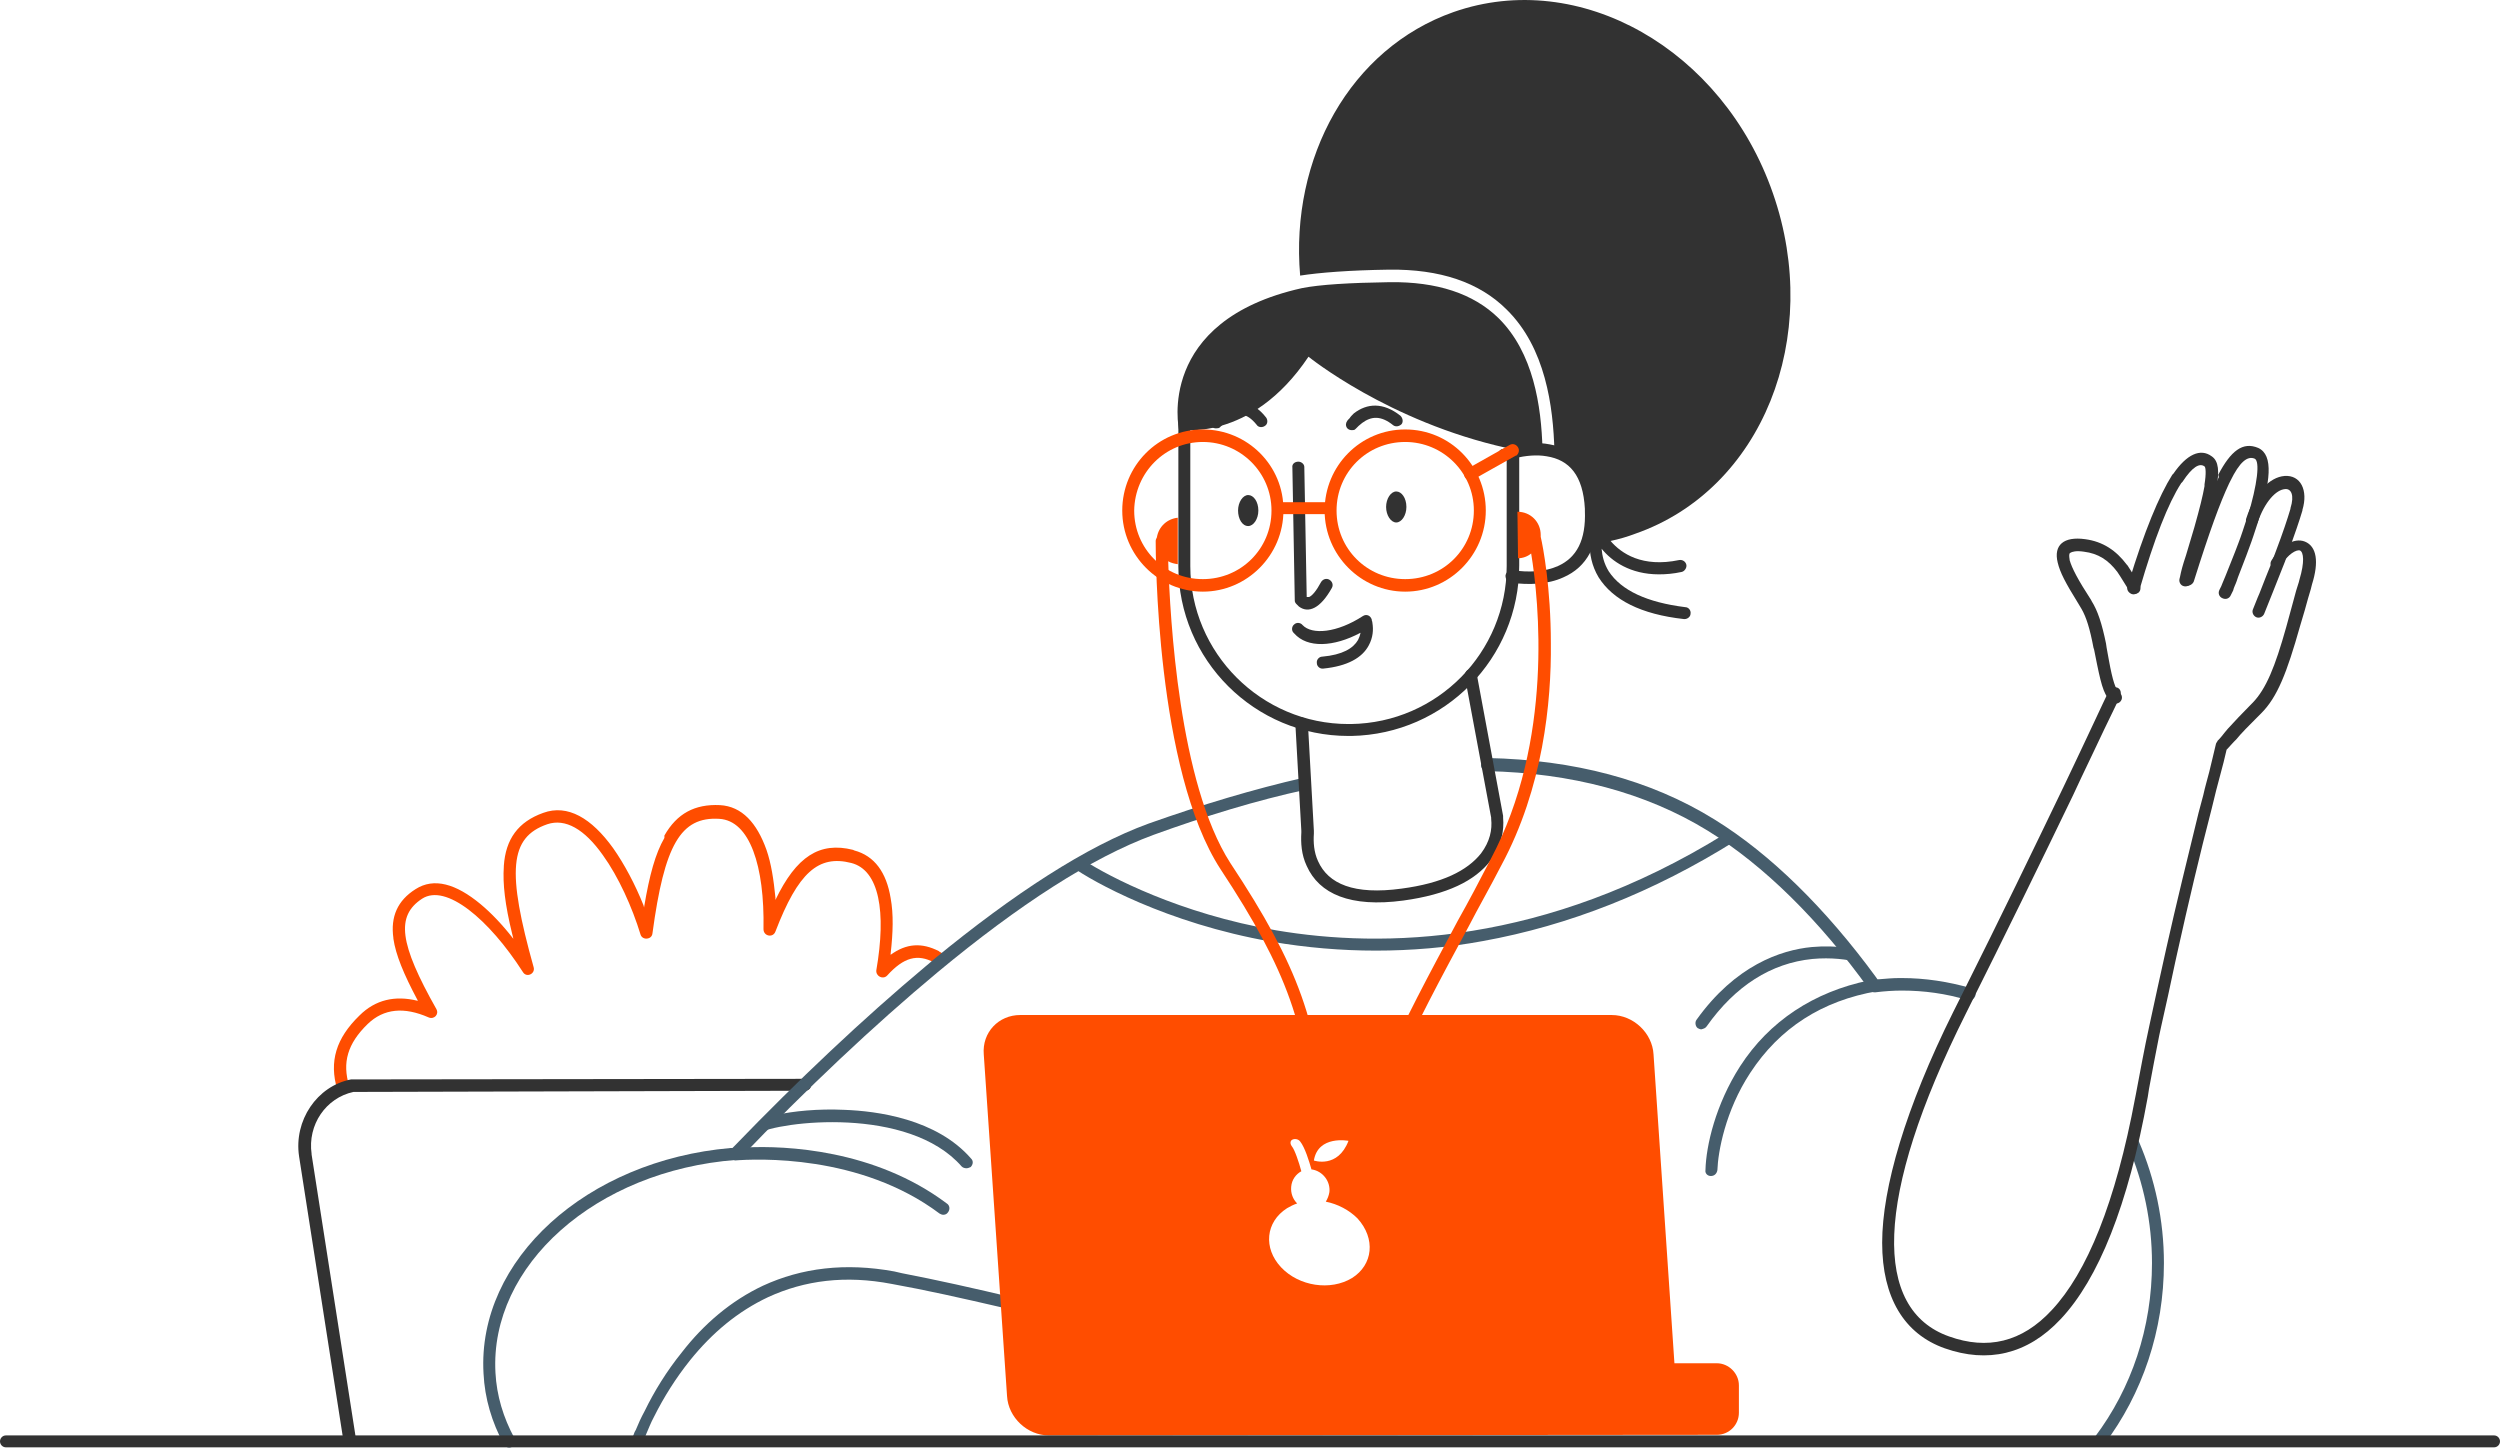
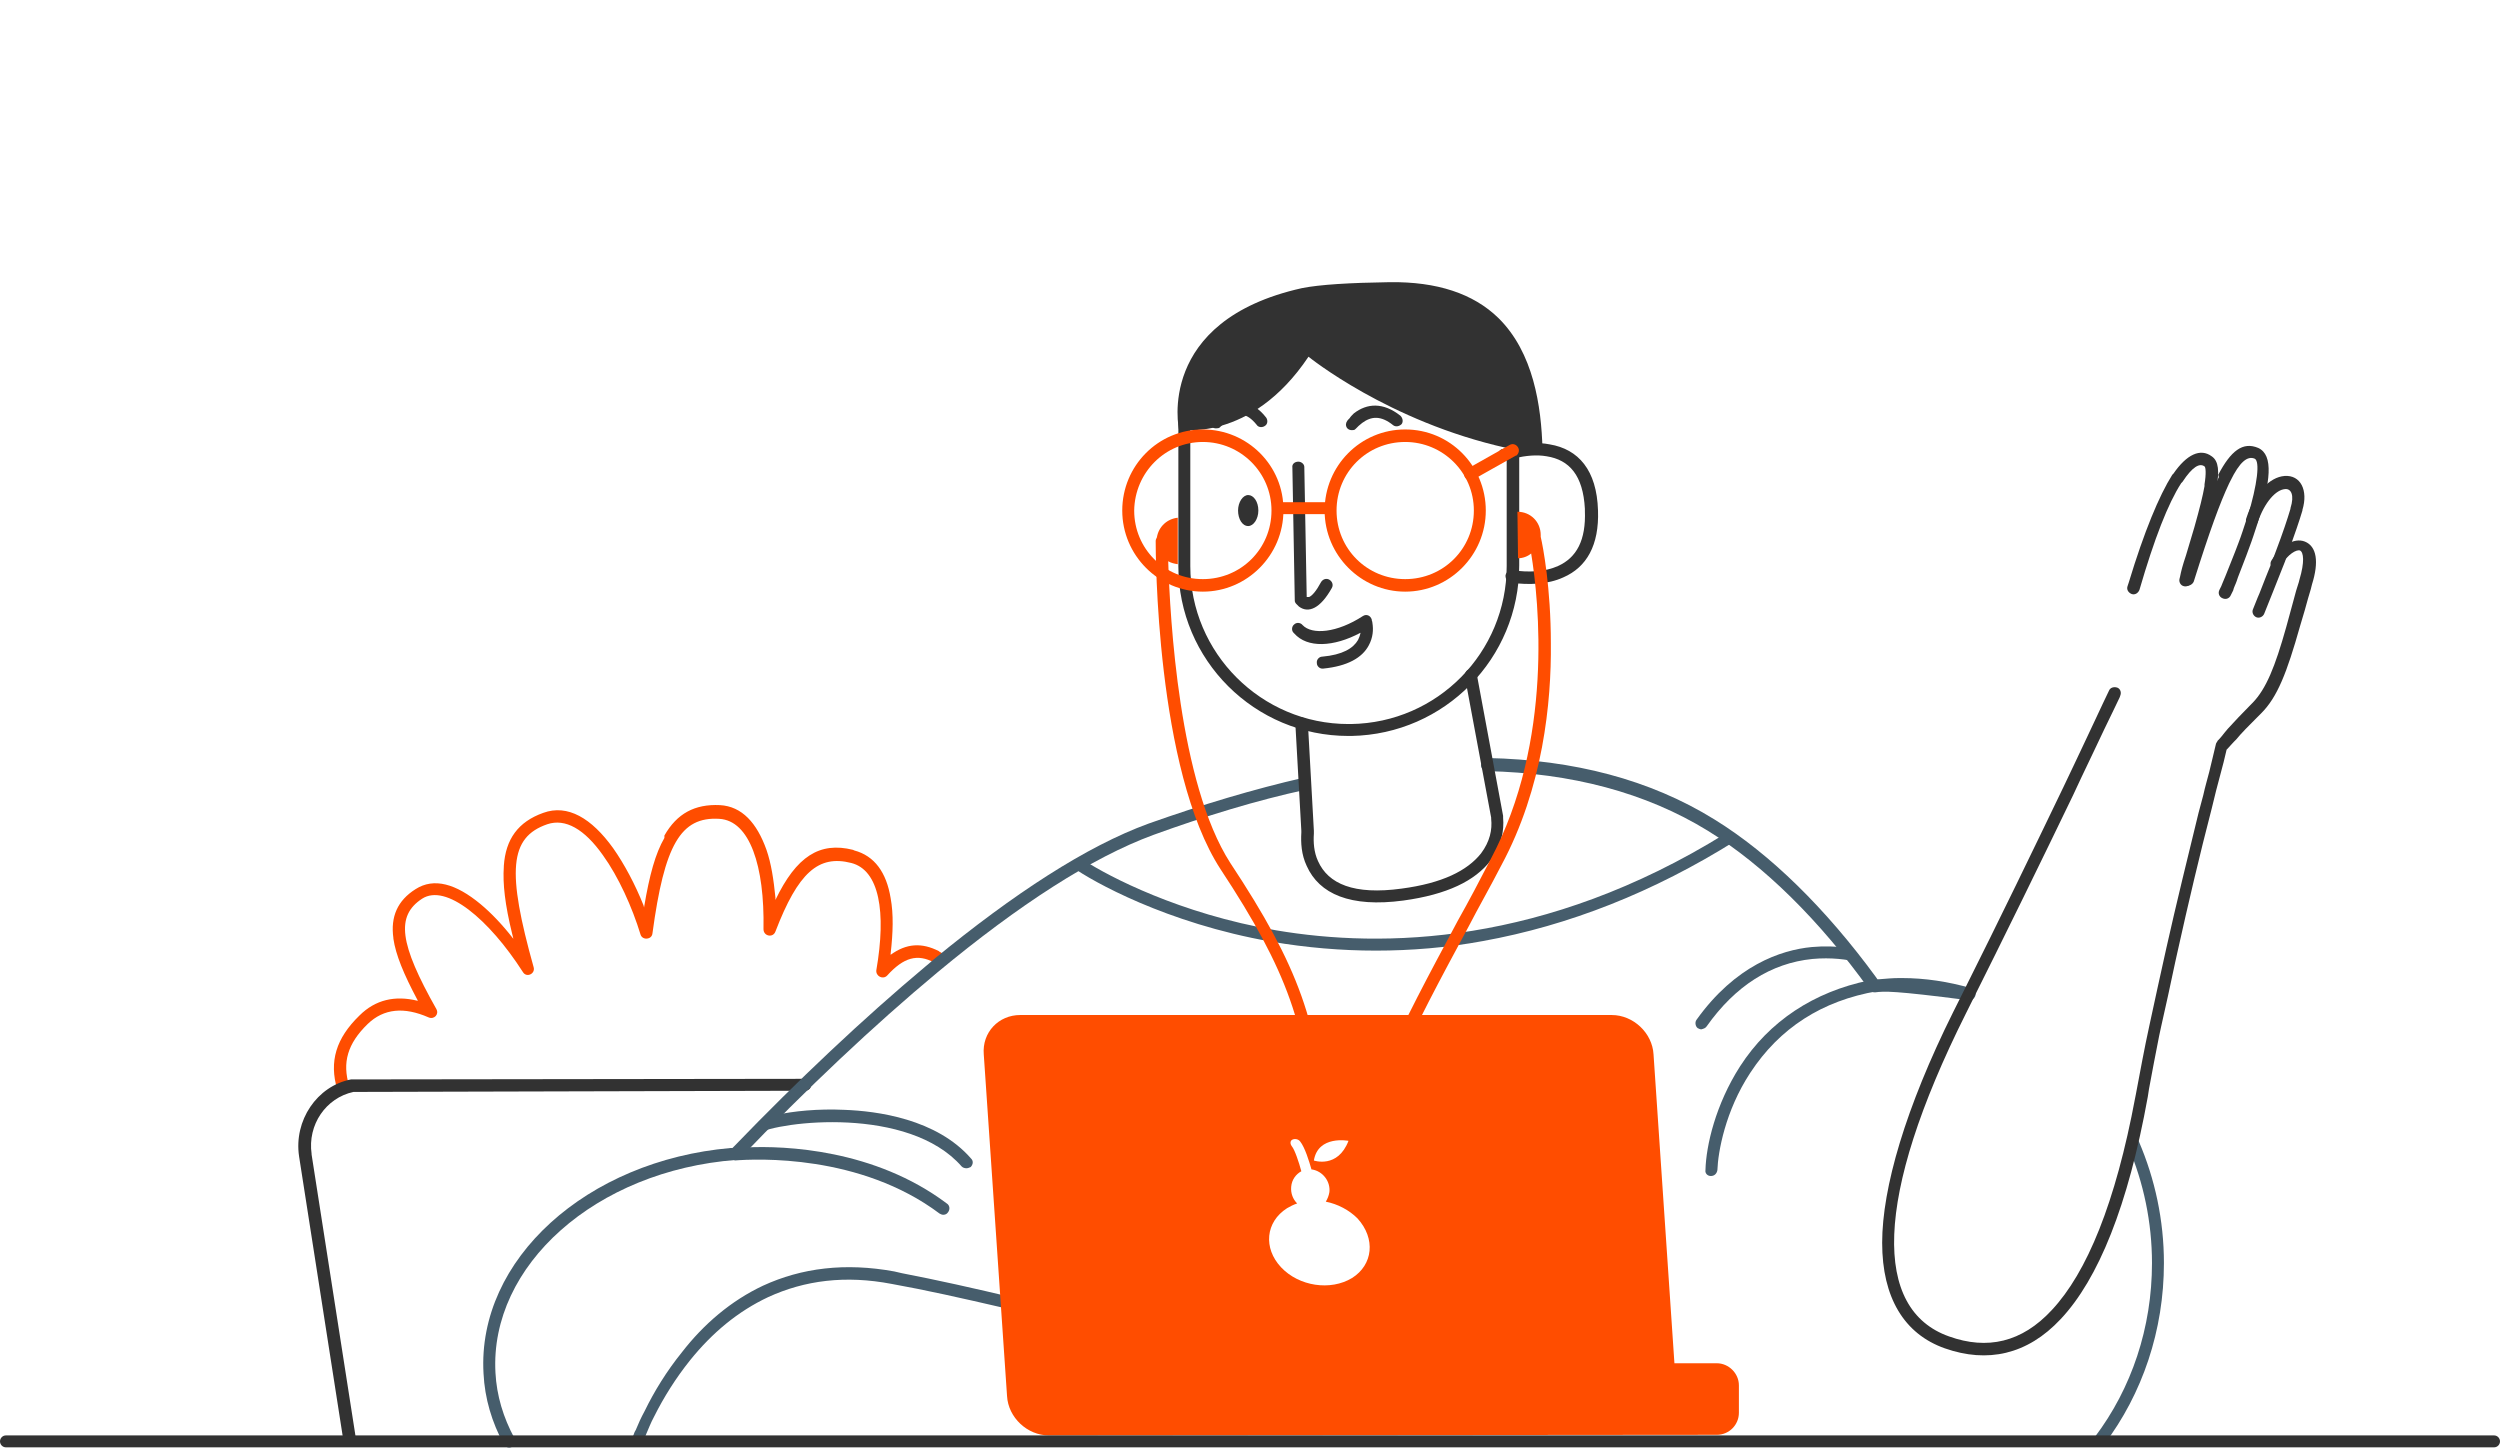
<svg xmlns="http://www.w3.org/2000/svg" width="639" height="370" viewBox="0 0 639 370" fill="none">
  <g clip-path="url(#clip0_66_90)">
    <path fill-rule="evenodd" clip-rule="evenodd" d="M169.821 213.562C173.025 207.923 177.602 205.484 184.01 205.789C189.656 206.094 193.47 210.361 195.912 217.22C197.132 220.726 197.742 224.841 198.2 229.413V230.023C203.54 218.897 209.491 215.086 218.035 217.22L218.341 217.372C223.528 218.744 226.58 223.012 227.648 229.566C228.411 233.681 228.258 238.406 227.648 243.74V244.045C231.615 241.149 235.582 240.844 240.007 243.13L240.159 243.283L240.465 243.435C240.77 243.588 240.922 243.74 241.227 244.045C241.99 244.502 242.143 245.569 241.685 246.179C241.227 246.941 240.159 247.093 239.549 246.636L239.244 246.331C239.091 246.179 238.939 246.179 238.786 246.026C234.514 243.74 231.005 244.655 226.732 249.379C225.664 250.446 223.833 249.532 223.986 248.008C226.58 233.071 224.749 222.402 217.578 220.573C209.186 218.439 203.998 223.012 198.2 238.101C197.59 239.777 195.149 239.32 195.149 237.491C195.454 221.335 191.639 209.752 183.858 209.295C173.94 208.685 169.821 216.001 166.769 238.558C166.616 240.235 164.175 240.387 163.717 238.863C161.581 231.852 158.072 224.079 154.105 218.592C149.375 211.886 144.492 209.142 139.915 210.666C130.15 214.019 129.54 222.707 136.406 247.246C136.864 248.922 134.575 249.989 133.659 248.465C124.962 234.9 113.977 225.755 107.874 229.718C101.16 234.138 102.076 241.149 111.535 257.915C112.298 259.286 110.925 260.658 109.552 260.048C103.296 257.305 98.109 257.762 93.989 261.725C88.801 266.755 87.428 271.632 89.259 277.576C89.564 278.338 88.954 279.252 88.191 279.557C87.428 279.862 86.513 279.252 86.207 278.49C84.071 271.327 85.902 265.383 91.853 259.591C95.972 255.476 101.008 254.409 106.653 255.781H106.805C103.144 248.922 101.16 244.045 100.55 239.93V239.777C99.787 234.29 101.618 230.175 106.195 227.279C110.925 224.231 116.571 225.908 122.826 231.09C125.573 233.376 128.472 236.424 131.066 239.777L131.218 239.93L130.913 238.71C129.082 231.242 128.472 225.908 128.777 221.488V221.335C129.235 214.477 132.439 210.057 138.847 207.77C145.103 205.484 151.206 209.142 156.699 216.763C159.598 220.878 162.344 226.06 164.48 231.395L164.633 232.004V231.852C166.006 223.621 167.532 218.135 169.821 214.172V213.562Z" fill="#FF4D00" />
    <path fill-rule="evenodd" clip-rule="evenodd" d="M205.829 275.746C206.744 275.746 207.355 276.508 207.355 277.27C207.355 278.032 206.744 278.794 205.829 278.794H205.676L90.327 279.099C83.308 280.623 78.578 287.482 79.646 294.95V295.103L90.937 367.499C91.09 368.414 90.479 369.176 89.564 369.328C88.801 369.481 88.038 368.871 87.733 368.109V367.957L76.442 295.56C75.069 286.415 81.019 277.575 89.716 275.899H90.022L205.829 275.746Z" fill="#323232" />
    <path fill-rule="evenodd" clip-rule="evenodd" d="M333.232 198.779C334.148 198.626 334.911 199.084 335.063 199.998C335.216 200.913 334.758 201.675 333.843 201.827C321.179 204.571 308.209 208.533 294.782 213.411C279.067 219.202 260.452 231.243 239.702 248.466C223.223 262.183 206.134 278.339 189.198 296.019C188.893 296.324 188.588 296.476 188.13 296.476C152.274 299.22 125.115 323.453 126.641 350.888C126.946 356.68 128.624 362.319 131.523 367.654C131.981 368.416 131.676 369.33 130.913 369.787C130.15 370.245 129.234 369.94 128.777 369.178C125.725 363.538 123.894 357.442 123.589 351.04C121.911 321.929 149.985 296.629 186.757 293.428H187.214L187.672 292.971C203.998 276.053 220.629 260.354 236.65 246.942L237.565 246.18L238.786 245.113C259.232 228.347 277.694 216.306 293.562 210.515C307.294 205.638 320.568 201.675 333.232 198.779Z" fill="#465D6C" />
-     <path fill-rule="evenodd" clip-rule="evenodd" d="M380.226 193.75C402.198 194.207 421.728 199.237 438.206 209.448C452.549 218.288 466.738 232.311 479.555 249.838L479.86 250.295H480.318C482.149 250.143 483.827 249.991 485.506 249.991H486.116C492.066 249.991 498.017 250.905 503.815 252.582C504.578 252.886 505.188 253.648 504.883 254.563C504.578 255.325 503.815 255.935 502.9 255.63C497.407 253.953 491.761 253.191 486.116 253.191C483.98 253.191 481.691 253.344 479.25 253.648C478.64 253.648 478.182 253.496 477.877 253.039C465.06 235.206 450.87 221.184 436.528 212.344C420.66 202.59 401.587 197.56 380.074 197.103C379.158 197.103 378.548 196.341 378.548 195.579C378.7 194.359 379.311 193.597 380.226 193.75Z" fill="#465D6C" />
+     <path fill-rule="evenodd" clip-rule="evenodd" d="M380.226 193.75C402.198 194.207 421.728 199.237 438.206 209.448C452.549 218.288 466.738 232.311 479.555 249.838L479.86 250.295H480.318C482.149 250.143 483.827 249.991 485.506 249.991H486.116C492.066 249.991 498.017 250.905 503.815 252.582C504.578 252.886 505.188 253.648 504.883 254.563C504.578 255.325 503.815 255.935 502.9 255.63C483.98 253.191 481.691 253.344 479.25 253.648C478.64 253.648 478.182 253.496 477.877 253.039C465.06 235.206 450.87 221.184 436.528 212.344C420.66 202.59 401.587 197.56 380.074 197.103C379.158 197.103 378.548 196.341 378.548 195.579C378.7 194.359 379.311 193.597 380.226 193.75Z" fill="#465D6C" />
    <path fill-rule="evenodd" clip-rule="evenodd" d="M544.707 290.99C545.47 290.685 546.385 290.99 546.69 291.752C550.81 301.354 553.098 311.871 553.098 322.844C553.098 340.067 547.606 356.223 537.841 369.178C537.383 369.94 536.315 369.94 535.704 369.483C534.942 369.026 534.942 367.959 535.399 367.349C544.859 354.851 550.047 339.305 550.047 322.844C550.047 312.48 547.911 302.268 543.944 292.971C543.486 292.209 543.791 291.295 544.707 290.99Z" fill="#465D6C" />
    <path fill-rule="evenodd" clip-rule="evenodd" d="M440.953 213.105C394.722 241.759 353.22 242.369 326.214 237.797C301.343 233.529 283.339 223.927 277.388 220.116C276.32 220.726 275.405 221.336 274.337 221.793C279.067 225.146 297.987 235.968 324.993 240.692C333.843 242.217 342.845 242.979 351.694 242.979C360.544 242.979 370.004 242.217 379.006 240.54C400.977 236.577 422.644 228.042 443.547 214.934C442.784 214.325 441.868 213.715 440.953 213.105Z" fill="#465D6C" />
    <path fill-rule="evenodd" clip-rule="evenodd" d="M436.223 262.336C443.547 251.971 452.702 246.18 463.23 245.113C468.112 244.656 472.232 245.265 474.673 245.875C473.758 244.656 472.69 243.436 471.774 242.217C469.333 241.912 466.434 241.76 463.077 242.065C455.143 242.827 443.547 246.789 433.629 260.659C433.172 261.269 433.324 262.336 433.935 262.793C434.24 262.945 434.545 263.098 434.85 263.098C435.46 262.945 435.918 262.793 436.223 262.336Z" fill="#465D6C" />
    <path fill-rule="evenodd" clip-rule="evenodd" d="M437.291 300.589C438.207 300.589 438.817 299.98 438.969 299.065C439.122 294.493 440.953 283.976 447.361 274.222C454.838 262.791 465.671 255.78 479.861 253.341C479.25 252.427 478.487 251.512 477.724 250.598C463.687 253.494 452.244 260.962 444.767 272.545C438.512 282.3 436.07 292.816 435.918 299.065C435.765 299.827 436.376 300.589 437.291 300.589Z" fill="#465D6C" />
    <path fill-rule="evenodd" clip-rule="evenodd" d="M215.746 283.672C209.186 283.367 202.777 283.977 198.047 285.044C196.522 286.568 194.843 288.245 193.47 289.769C199.268 286.568 232.225 282.605 245.805 298.152C246.11 298.456 246.567 298.609 247.025 298.609C247.33 298.609 247.788 298.456 248.093 298.304C248.704 297.694 248.856 296.78 248.246 296.17C239.396 285.958 224.138 283.977 215.746 283.672Z" fill="#465D6C" />
    <path fill-rule="evenodd" clip-rule="evenodd" d="M241.99 307.602C223.528 293.732 200.641 292.818 190.876 293.275C189.808 294.495 188.74 295.561 187.672 296.628C193.317 296.171 219.866 294.952 240.159 310.193C240.464 310.346 240.769 310.498 241.074 310.498C241.532 310.498 241.99 310.346 242.295 309.888C242.905 309.126 242.753 308.059 241.99 307.602Z" fill="#465D6C" />
    <path fill-rule="evenodd" clip-rule="evenodd" d="M194.996 328.635C204.913 324.062 216.052 322.69 228.563 324.977L230.547 325.434C239.244 327.11 248.856 329.244 259.689 331.835C260.605 331.988 261.062 332.902 260.91 333.664C260.757 334.579 259.842 335.036 259.079 334.884L256.485 334.274C245.957 331.835 236.497 329.702 227.953 328.177C216.052 325.891 205.676 327.263 196.369 331.53C188.587 335.188 182.026 340.675 176.381 347.686C172.719 352.259 169.668 357.136 167.226 362.013C166.311 363.69 165.701 365.366 165.09 366.738L164.938 367.195C164.785 367.348 164.785 367.653 164.785 367.805L164.633 368.262L164.48 368.567C164.175 369.329 163.259 369.786 162.496 369.482C161.734 369.177 161.276 368.262 161.581 367.5L161.734 367.195L161.886 366.89C162.039 366.433 162.191 365.976 162.496 365.519C163.107 363.995 163.87 362.318 164.785 360.642C167.226 355.612 170.431 350.43 174.245 345.705C179.89 338.389 186.909 332.445 194.996 328.635Z" fill="#465D6C" />
    <path fill-rule="evenodd" clip-rule="evenodd" d="M555.235 121.352L555.54 121.047C558.897 116.17 562.406 114.493 565.305 116.627C567.136 117.846 567.288 120.59 566.525 124.705L566.373 125.314C565.915 127.905 565.152 130.954 563.932 135.221L561.796 142.232C560.88 145.585 560.575 146.805 560.117 148.634C559.965 149.548 559.049 150.005 558.286 149.853C557.371 149.701 556.913 148.786 557.066 148.024L557.218 147.414C557.523 145.89 557.828 144.671 558.744 141.928L560.88 134.764C562.253 129.887 563.016 126.839 563.474 124.248V123.79C563.932 121.047 563.779 119.37 563.474 119.218C562.253 118.303 560.422 119.218 557.828 123.181L557.523 123.485C554.167 128.668 550.657 137.66 546.843 150.768C546.538 151.53 545.775 152.139 544.859 151.834C544.096 151.53 543.486 150.768 543.791 149.853L544.096 148.939C548.063 135.831 551.878 126.686 555.235 121.352Z" fill="#323232" />
    <path fill-rule="evenodd" clip-rule="evenodd" d="M580.562 143.298C582.851 139.488 586.36 137.354 589.107 138.421C592.158 139.64 592.769 143.603 590.938 149.395L590.633 150.614C590.175 152.138 589.717 153.662 589.107 155.948L587.886 160.063C584.529 171.952 582.088 178.201 577.969 182.316L576.901 183.383C574.764 185.517 572.934 187.346 571.56 189.022L570.95 189.632C570.34 190.241 569.882 190.851 569.424 191.308L569.119 191.613L568.356 194.814L567.593 197.71C566.83 200.453 566.067 203.501 565.305 206.702C562.253 218.438 559.354 230.784 556.608 243.129L555.997 245.873C554.777 251.664 553.556 257.304 552.335 262.638L551.878 264.772C550.962 269.497 550.047 274.069 549.284 278.337L548.979 280.318C543.944 308.21 536.315 326.957 526.702 337.168C518.158 346.313 507.935 348.447 497.102 344.637C486.726 340.979 481.081 331.682 481.081 317.659C481.081 303.637 487.032 283.214 499.238 258.675L501.679 253.798C511.444 234.289 519.989 216.609 527.465 201.063L530.364 194.966C532.195 191.156 533.721 187.803 535.247 184.602L537.535 179.725L539.061 176.524C539.366 175.762 540.282 175.457 541.197 175.762C541.96 176.067 542.265 176.981 541.96 177.744L541.807 178.201L540.129 181.706L537.84 186.431C536.162 190.089 534.179 194.052 532.042 198.624L529.906 203.197C521.972 219.657 512.817 238.404 502.442 259.133C478.792 306.381 478.792 334.73 498.17 341.588C507.935 345.094 516.785 343.113 524.413 334.882C533.416 325.28 540.739 307.448 545.774 280.47L545.927 279.708C546.995 274.069 548.063 268.125 549.436 261.876C550.81 255.627 552.183 249.073 553.709 242.367C556.302 230.784 559.201 219.048 561.948 207.769L563.168 203.197C563.626 201.063 564.237 199.081 564.694 197.252L565.61 193.442L566.373 190.241C566.373 190.089 566.525 189.784 566.678 189.632L566.83 189.327L567.136 189.022C567.593 188.565 568.051 187.955 568.661 187.193L569.424 186.279C571.103 184.45 573.086 182.316 575.527 179.877L575.832 179.572C579.189 176.067 581.478 170.58 584.377 160.216L586.208 153.51C586.666 151.681 587.123 150.157 587.581 148.785L587.734 148.175C589.107 143.603 588.802 141.164 587.886 140.707C586.971 140.402 584.835 141.621 583.156 144.365C582.699 145.127 581.783 145.279 581.02 144.822C580.41 144.975 580.105 144.06 580.562 143.298Z" fill="#323232" />
-     <path fill-rule="evenodd" clip-rule="evenodd" d="M525.939 143.757C524.871 139.337 527.465 137.051 532.958 137.813C537.535 138.422 540.892 140.709 543.638 144.366L543.791 144.519C544.706 145.891 546.69 149.091 546.842 149.396C547.3 150.158 547.148 151.073 546.537 151.53C545.774 151.987 544.859 151.835 544.401 151.225C543.943 150.615 541.96 147.262 541.197 146.195C538.908 143.147 536.315 141.471 532.653 141.013C530.669 140.709 529.601 141.013 529.143 141.318C528.838 141.471 528.838 142.08 528.991 142.995V143.147C529.601 145.281 531.127 148.177 534.484 153.359L534.636 153.664C536.162 156.102 537.23 159.303 538.298 164.485L538.451 165.552L539.061 168.905C539.976 173.935 540.739 176.221 541.655 176.983C542.418 177.44 542.57 178.507 542.113 179.117C541.655 179.879 540.587 180.031 539.976 179.574C537.993 178.202 537.23 175.764 536.009 169.82L535.246 166.009L535.094 165.552C534.178 160.675 533.263 157.779 532.042 155.645L531.127 154.121C527.923 148.939 526.55 146.348 525.939 143.757Z" fill="#323232" />
    <path fill-rule="evenodd" clip-rule="evenodd" d="M583.919 121.657C588.039 121.352 590.022 125.315 588.497 130.345V130.497C587.734 133.088 586.513 136.594 584.987 140.861L584.682 141.623C584.53 142.233 584.224 142.843 584.072 143.452C583.004 146.043 581.936 148.939 580.868 151.53L579.952 153.816L579.037 156.103L578.732 156.865C578.426 157.627 577.511 158.084 576.748 157.779C575.985 157.474 575.527 156.56 575.833 155.798L577.053 152.75C577.206 152.445 577.358 151.987 577.511 151.683C578.579 148.939 579.647 146.196 580.715 143.605L581.325 141.928L581.783 140.709C583.461 136.289 584.682 132.631 585.445 130.04V129.887C586.513 126.534 585.598 124.858 584.072 125.01C581.783 125.163 578.884 128.211 577.053 133.545C576.748 134.307 575.833 134.765 575.07 134.46C574.307 134.155 573.849 133.241 574.154 132.478C576.29 125.925 580.105 121.962 583.919 121.657Z" fill="#323232" />
    <path fill-rule="evenodd" clip-rule="evenodd" d="M566.983 121.351C570.187 115.255 573.239 112.816 577.206 114.493C581.173 116.322 580.41 123.028 576.901 134.154C576.29 135.983 575.68 137.965 574.917 139.946C574.002 142.537 572.934 145.128 572.018 147.567L571.713 148.481C571.408 149.396 570.95 150.158 570.798 150.92L570.187 152.139C569.882 152.901 568.967 153.358 568.051 152.901C567.288 152.596 566.83 151.682 567.288 150.767L567.746 149.853L568.051 149.091C568.356 148.481 568.509 147.871 568.814 147.262C569.882 144.518 571.103 141.622 572.171 138.727C572.934 136.745 573.544 134.764 574.154 132.935L574.459 132.173C577.053 123.638 577.664 117.846 576.29 117.236C574.459 116.474 572.476 117.998 570.035 123.028L569.729 123.638C567.441 128.515 564.847 135.526 560.727 148.633C560.422 149.396 559.507 149.853 558.744 149.7C557.981 149.396 557.523 148.481 557.676 147.719L558.591 144.976C562.406 133.087 564.847 126.533 567.136 121.961L566.983 121.351Z" fill="#323232" />
    <path fill-rule="evenodd" clip-rule="evenodd" d="M375.649 171.039C376.412 170.886 377.327 171.343 377.48 172.258V172.41L384.193 208.532V208.99C384.498 212.343 383.735 216.306 380.989 219.964C377.022 225.146 369.851 228.651 358.712 230.175C345.133 232.004 337.199 228.499 333.995 221.335C332.621 218.439 332.469 215.391 332.621 212.8V212.343L331.096 185.061C331.096 184.146 331.706 183.384 332.621 183.384C333.384 183.384 334.147 183.994 334.3 184.756V184.908L335.826 212.343V213.105C335.673 215.239 335.826 217.83 336.894 220.116C339.488 225.908 346.048 228.804 358.255 227.127C368.63 225.755 375.038 222.555 378.548 218.135C380.836 215.086 381.447 212.038 381.142 209.295V208.99L374.428 173.02C374.275 171.953 374.886 171.191 375.649 171.039Z" fill="#323232" />
    <path fill-rule="evenodd" clip-rule="evenodd" d="M386.787 114.037C389.839 113.275 393.043 112.971 396.094 113.58C403.418 114.799 408.148 120.134 408.453 130.498C408.758 139.338 405.554 144.977 399.604 147.568C395.637 149.397 390.754 149.55 386.177 148.94C385.261 148.788 384.803 148.026 384.803 147.111C384.956 146.197 385.719 145.74 386.634 145.74C390.601 146.349 394.874 146.197 398.23 144.673C402.96 142.539 405.402 138.119 405.096 130.498V130.041C404.639 121.506 401.129 117.543 395.331 116.628C392.738 116.171 389.991 116.476 387.245 117.086C386.787 117.238 386.177 117.391 385.719 117.543H385.566C385.414 117.543 385.261 117.695 385.109 117.695H384.956C384.193 118 383.278 117.543 382.973 116.781C382.667 116.019 383.125 115.104 383.888 114.799H384.041C384.956 114.495 385.719 114.19 386.787 114.037Z" fill="#323232" />
    <path fill-rule="evenodd" clip-rule="evenodd" d="M366.342 79.592H329.57C313.854 79.592 301.19 92.395 301.19 108.093V144.673C301.19 168.754 320.721 188.11 344.675 188.11H345.438C369.241 187.653 388.313 168.297 388.313 144.52V101.539C388.16 89.499 378.395 79.592 366.342 79.592ZM329.57 82.793H366.342C376.717 82.793 385.109 91.175 385.109 101.539V144.673C385.109 166.773 367.41 184.757 345.286 185.062H344.675C322.399 185.062 304.242 166.925 304.242 144.673V108.093C304.242 94.071 315.685 82.793 329.57 82.793Z" fill="#323232" />
    <path fill-rule="evenodd" clip-rule="evenodd" d="M396.4 164.486C396.4 150.312 394.417 139.795 393.806 137.204V136.747C393.806 133.394 391.212 130.803 387.856 130.803L388.008 142.691C389.229 142.691 390.45 142.234 391.365 141.472C393.349 153.512 397.163 189.33 380.99 219.66C378.091 225.299 375.344 230.481 372.598 235.359C357.493 263.555 347.422 282.302 347.727 298.915C347.727 299.677 348.49 300.439 349.253 300.439C350.169 300.439 350.779 299.677 350.779 298.915C350.626 283.064 360.392 264.622 375.344 236.883C377.938 231.853 380.837 226.823 383.736 221.184C394.417 201.37 396.553 179.423 396.4 164.486Z" fill="#FF4D00" />
    <path fill-rule="evenodd" clip-rule="evenodd" d="M298.597 143.452C299.36 143.91 300.123 144.062 301.038 144.214V132.326C298.292 132.631 296.155 134.612 295.698 137.356C295.545 137.661 295.393 137.965 295.393 138.27C295.393 140.709 295.393 196.797 312.024 222.25C329.112 248.161 334.3 263.097 335.521 288.246C335.521 289.008 336.284 289.77 337.047 289.77C337.962 289.77 338.572 289.008 338.572 288.093C337.352 262.183 332.011 247.094 314.465 220.574C301.343 200.15 299.054 158.084 298.597 143.452Z" fill="#FF4D00" />
    <path fill-rule="evenodd" clip-rule="evenodd" d="M331.859 118C332.622 118 333.385 118.61 333.385 119.372V119.524L333.995 152.598H334.605C335.368 152.293 336.436 151.074 337.657 148.788C338.115 148.026 339.03 147.721 339.793 148.178C340.556 148.635 340.861 149.55 340.403 150.312C337.504 155.494 334.453 156.866 332.011 155.037C331.706 154.732 331.401 154.427 331.248 154.275C331.096 154.122 330.943 153.817 330.943 153.512V153.36L330.333 119.524C330.18 118.61 330.943 118 331.859 118Z" fill="#323232" />
    <path fill-rule="evenodd" clip-rule="evenodd" d="M348.338 157.474C349.253 156.865 350.321 157.322 350.626 158.389V158.541C350.626 158.694 350.779 158.846 350.779 159.151C351.084 160.98 350.932 162.961 349.863 164.943C348.185 168.143 344.371 170.277 338.267 170.887C337.352 171.039 336.589 170.277 336.589 169.515C336.437 168.6 337.199 167.838 337.962 167.838C343.15 167.381 345.896 165.705 347.117 163.571C347.422 162.961 347.575 162.504 347.727 161.894V161.742C340.861 165.4 334.148 165.705 330.791 161.894L330.639 161.742C330.028 161.132 330.181 160.065 330.791 159.608C331.401 158.998 332.469 159.151 332.927 159.76C335.368 162.351 341.777 161.742 348.338 157.474Z" fill="#323232" />
    <path fill-rule="evenodd" clip-rule="evenodd" d="M346.049 105.655C349.405 103.064 353.525 102.759 357.95 106.264C358.56 106.874 358.713 107.788 358.255 108.398C357.645 109.008 356.729 109.16 356.119 108.703C352.915 106.112 350.473 106.417 348.185 108.093C347.88 108.398 347.574 108.551 347.269 108.855L346.659 109.465L346.506 109.617C346.354 109.77 346.201 109.922 345.896 109.922C344.981 110.075 344.218 109.617 344.065 108.855C343.913 108.246 344.218 107.636 344.675 107.179L344.981 106.874C345.133 106.569 345.591 106.112 346.049 105.655Z" fill="#323232" />
-     <path fill-rule="evenodd" clip-rule="evenodd" d="M356.882 133.545C358.255 133.545 359.476 131.716 359.476 129.582C359.476 127.296 358.255 125.619 356.882 125.619C355.509 125.619 354.288 127.448 354.288 129.582C354.288 131.716 355.509 133.545 356.882 133.545Z" fill="#323232" />
    <path fill-rule="evenodd" clip-rule="evenodd" d="M319.042 134.459C320.415 134.459 321.636 132.63 321.636 130.496C321.636 128.21 320.415 126.533 319.042 126.533C317.669 126.533 316.448 128.362 316.448 130.496C316.448 132.63 317.516 134.459 319.042 134.459Z" fill="#323232" />
    <path fill-rule="evenodd" clip-rule="evenodd" d="M311.718 105.195C315.685 102.147 319.958 101.995 323.619 106.719C324.077 107.329 324.077 108.396 323.314 108.853C322.704 109.31 321.636 109.31 321.178 108.548C318.584 105.348 316.296 105.348 313.702 107.481C313.397 107.786 312.939 108.091 312.634 108.396L312.023 109.006L311.871 109.158C311.718 109.31 311.566 109.463 311.108 109.463C310.345 109.615 309.43 109.158 309.277 108.396C309.124 107.786 309.43 107.177 309.887 106.719L310.345 106.262C310.65 106.11 311.108 105.652 311.718 105.195Z" fill="#323232" />
    <path fill-rule="evenodd" clip-rule="evenodd" d="M355.203 72.123C344.981 72.275 337.352 72.732 332.774 73.647C295.24 82.029 301.343 109.769 301.343 109.769C301.343 109.769 319.653 113.274 334.453 91.174C334.453 91.174 354.898 107.787 385.109 114.494C385.567 114.341 386.177 114.189 386.635 114.036V115.561C388.466 115.103 391.212 114.494 394.264 114.799C393.958 103.825 391.975 90.108 382.973 81.267C376.564 75.019 367.257 71.97 355.203 72.123Z" fill="#323232" />
-     <path fill-rule="evenodd" clip-rule="evenodd" d="M453.16 49.411C440.343 12.527 403.724 -8.201 371.53 3.078C345.134 12.375 329.723 40.267 332.317 70.445C337.2 69.683 344.829 69.073 355.051 68.92C368.021 68.768 378.091 72.121 385.109 79.132C395.027 88.887 397.011 103.823 397.316 115.407C402.046 116.778 406.623 120.589 406.928 130.496C406.928 131.563 406.165 139.183 406.318 139.031C406.318 141.469 406.776 144.518 408.606 147.566C412.268 153.358 419.44 157.016 430.425 158.235H430.578C431.341 158.235 432.104 157.625 432.104 156.863C432.256 156.101 431.646 155.187 430.73 155.187C420.965 153.967 414.405 150.919 411.2 146.042C409.98 144.06 409.522 142.079 409.369 140.25C411.963 143.451 416.693 146.804 424.017 146.804C425.848 146.804 427.679 146.652 429.815 146.194C430.578 146.042 431.188 145.127 431.036 144.365C430.883 143.603 430.12 142.994 429.205 143.146C419.745 145.127 414.404 141.469 411.658 138.269C413.794 137.812 415.93 137.202 417.914 136.44C450.413 125.161 465.976 86.143 453.16 49.411Z" fill="#323232" />
    <path fill-rule="evenodd" clip-rule="evenodd" d="M359.17 109.768C347.727 109.768 338.572 119.065 338.572 130.496C338.572 141.927 347.88 151.224 359.17 151.224C370.461 151.224 379.769 141.927 379.769 130.496C379.769 119.065 370.614 109.768 359.17 109.768ZM359.17 112.968C368.783 112.968 376.717 120.741 376.717 130.496C376.717 140.25 368.935 148.023 359.17 148.023C349.405 148.023 341.624 140.25 341.624 130.496C341.624 120.741 349.405 112.968 359.17 112.968Z" fill="#FF4D00" />
    <path fill-rule="evenodd" clip-rule="evenodd" d="M339.641 128.363C340.556 128.363 341.167 129.125 341.167 129.887C341.167 130.649 340.556 131.412 339.641 131.412H327.129C326.214 131.412 325.604 130.649 325.604 129.887C325.604 129.125 326.214 128.363 327.129 128.363H339.641Z" fill="#FF4D00" />
    <path fill-rule="evenodd" clip-rule="evenodd" d="M385.872 113.732C386.635 113.275 387.55 113.58 388.008 114.342C388.466 115.104 388.16 116.019 387.55 116.476H387.398L376.565 122.572C375.802 123.03 374.886 122.725 374.428 121.963C373.971 121.201 374.276 120.286 374.886 119.829H375.039L385.872 113.732Z" fill="#FF4D00" />
    <path fill-rule="evenodd" clip-rule="evenodd" d="M307.446 109.768C296.002 109.768 286.848 119.065 286.848 130.496C286.848 141.927 296.155 151.224 307.446 151.224C318.737 151.224 328.044 141.927 328.044 130.496C328.197 119.065 318.889 109.768 307.446 109.768ZM307.446 112.968C317.058 112.968 324.992 120.741 324.992 130.496C324.992 140.25 317.211 148.023 307.446 148.023C297.681 148.023 289.899 140.25 289.899 130.496C290.052 120.741 297.833 112.968 307.446 112.968Z" fill="#FF4D00" />
    <path fill-rule="evenodd" clip-rule="evenodd" d="M438.816 348.449H427.983L422.643 269.499C422.338 264.012 417.455 259.439 411.963 259.439H260.757C255.264 259.439 250.992 263.859 251.45 269.499L257.4 356.832C257.705 362.319 262.588 366.891 268.081 366.891L438.816 366.739C442.021 366.739 444.462 364.148 444.462 361.1V354.088C444.462 351.04 441.868 348.449 438.816 348.449ZM344.675 291.599C341.929 298.762 335.826 296.628 335.826 296.628C336.894 290.075 344.675 291.599 344.675 291.599ZM345.591 326.654C340.098 330.007 332.011 328.788 327.434 323.911C322.857 319.033 323.467 312.327 328.96 308.822C329.723 308.364 330.638 307.907 331.554 307.602C330.485 306.535 329.875 305.011 330.028 303.335C330.18 301.506 331.248 300.134 332.622 299.372C332.011 297.086 330.943 293.885 330.18 292.971C329.723 292.361 329.723 291.599 330.333 291.294C330.943 290.989 331.859 291.142 332.316 291.751C333.537 293.275 334.605 296.781 335.215 298.915H335.368C338.114 299.372 340.098 301.963 339.793 304.706C339.64 305.621 339.335 306.383 338.877 307.145C341.929 307.755 344.828 309.279 346.964 311.413C351.694 316.595 350.931 323.301 345.591 326.654Z" fill="#FF4D00" />
    <path fill-rule="evenodd" clip-rule="evenodd" d="M637.474 366.891C638.39 366.891 639 367.653 639 368.415C639 369.177 638.39 369.939 637.474 369.939H1.526C0.61 369.939 0 369.177 0 368.415C0 367.653 0.61 366.891 1.526 366.891H637.474Z" fill="#323232" />
  </g>
  <defs>
    <clipPath id="clip0_66_90">
      <rect width="639" height="370" fill="white" />
    </clipPath>
  </defs>
</svg>